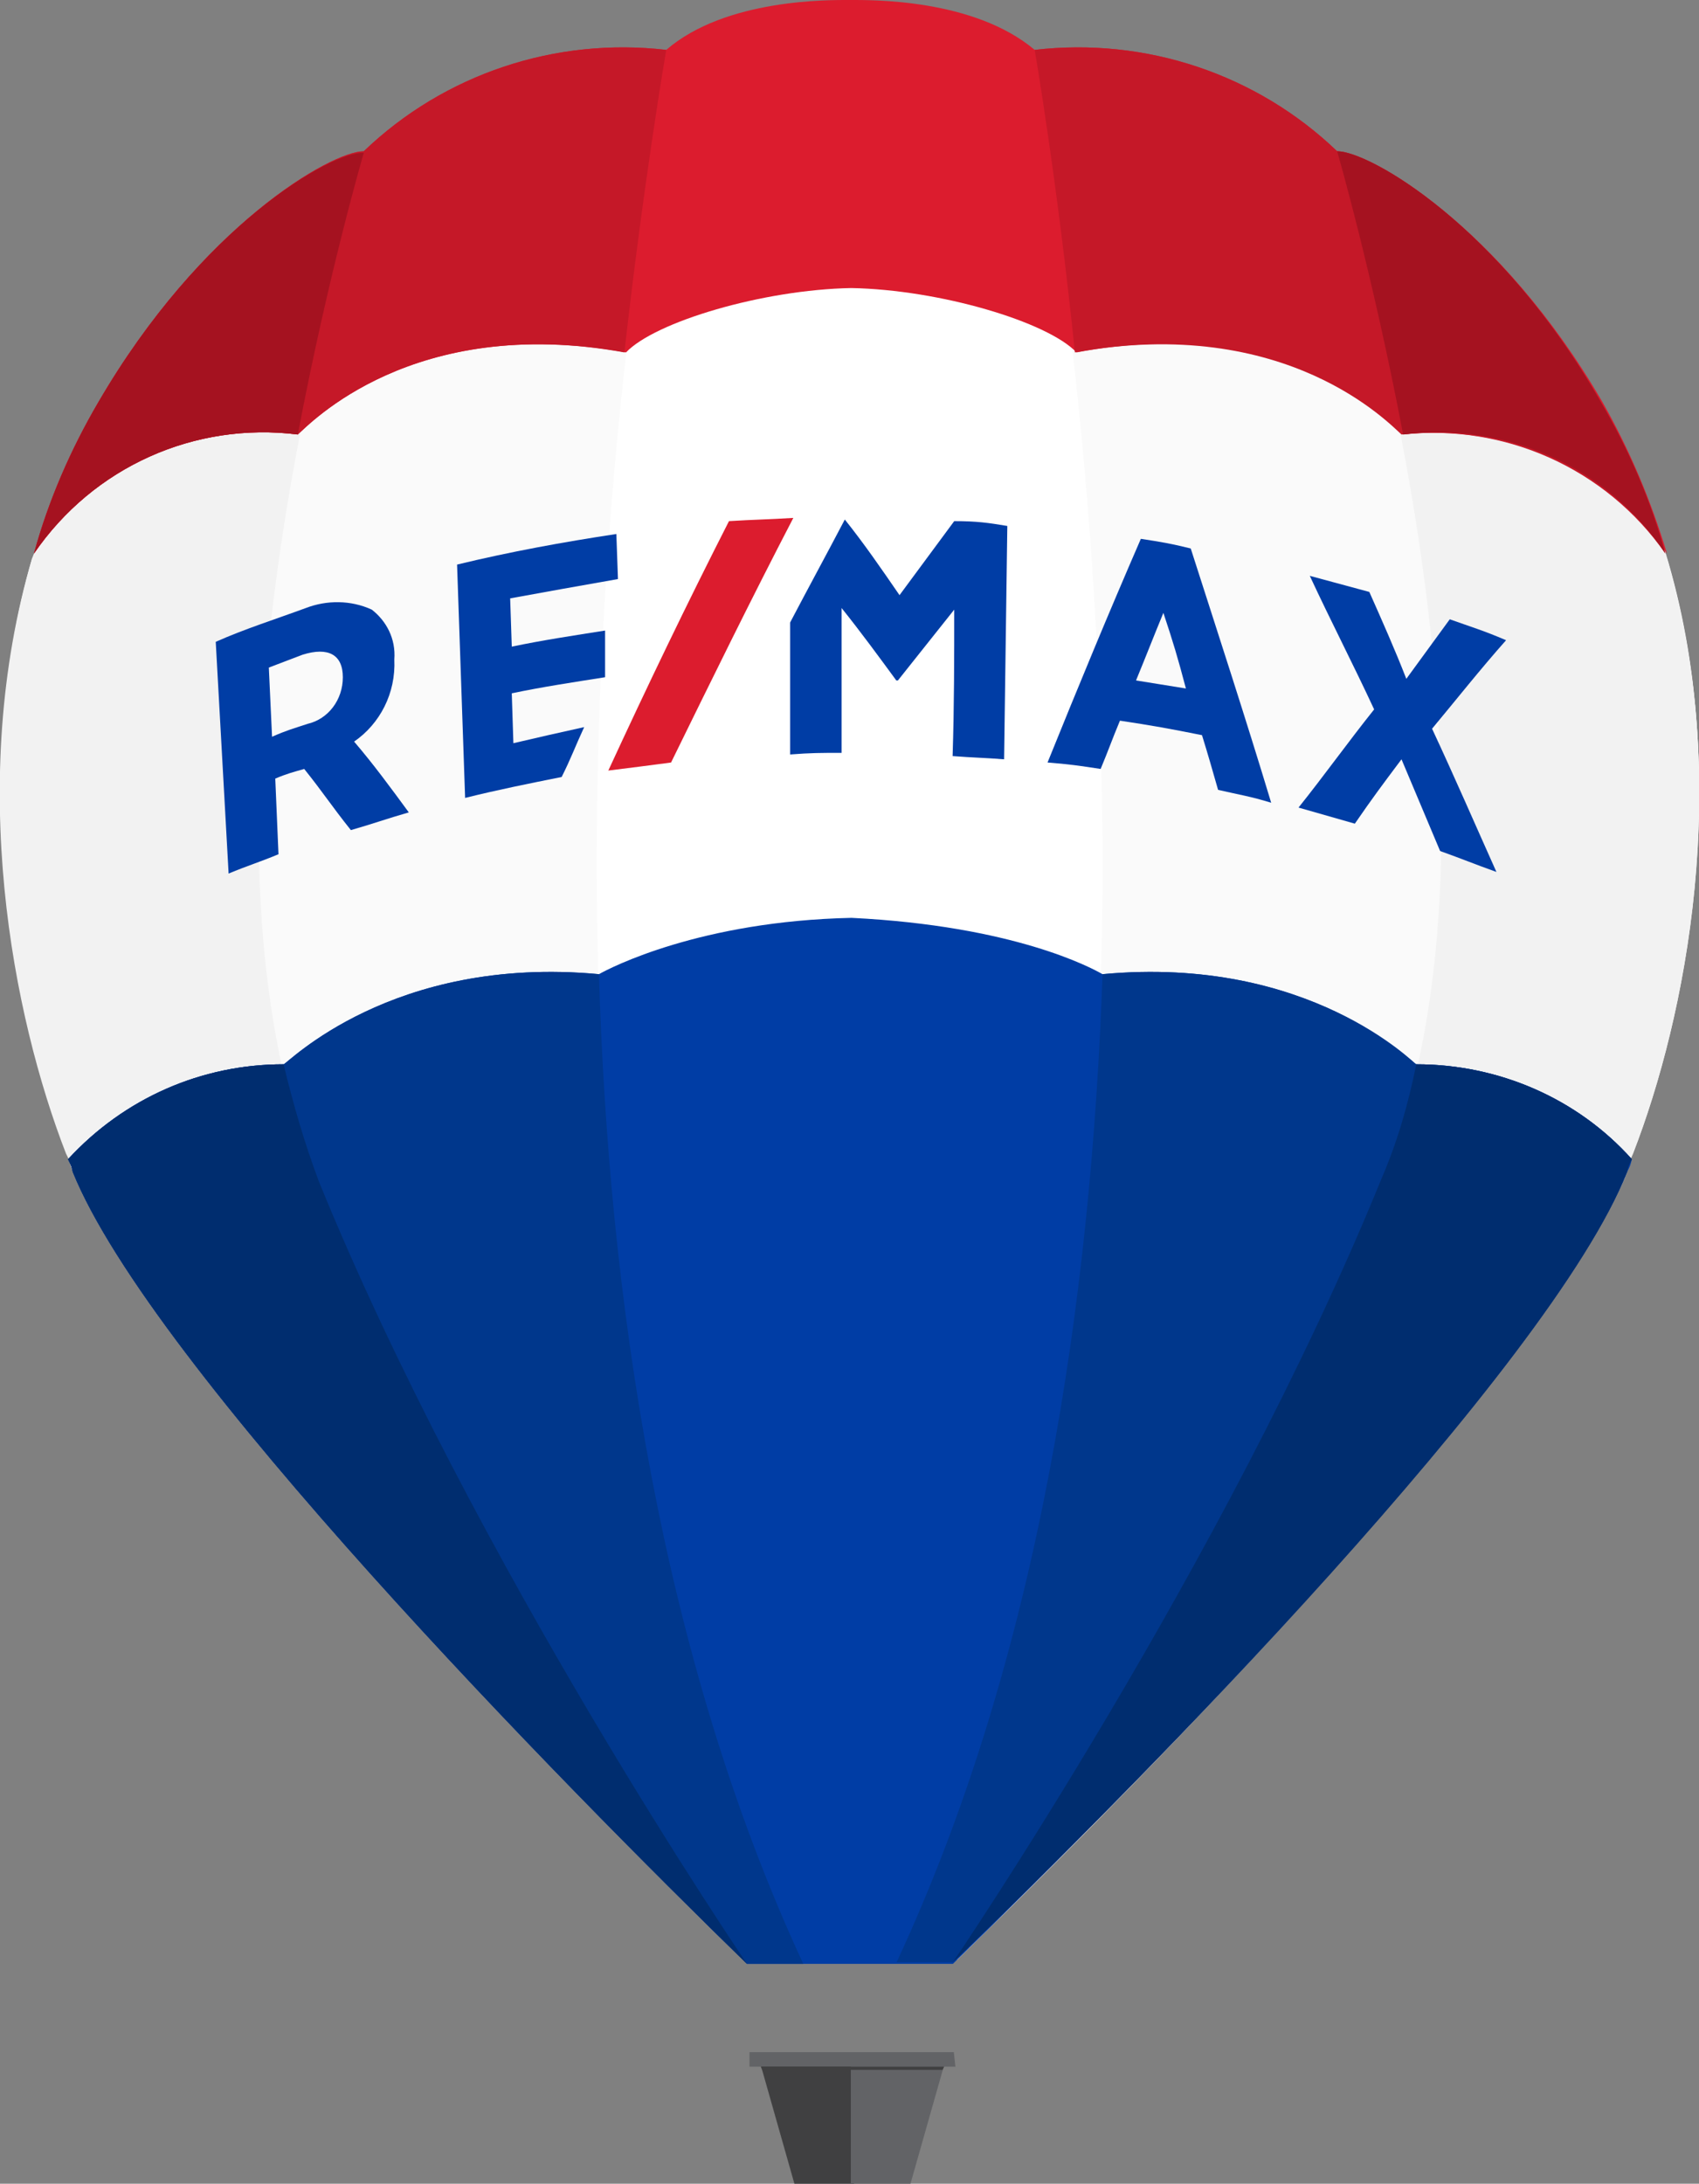
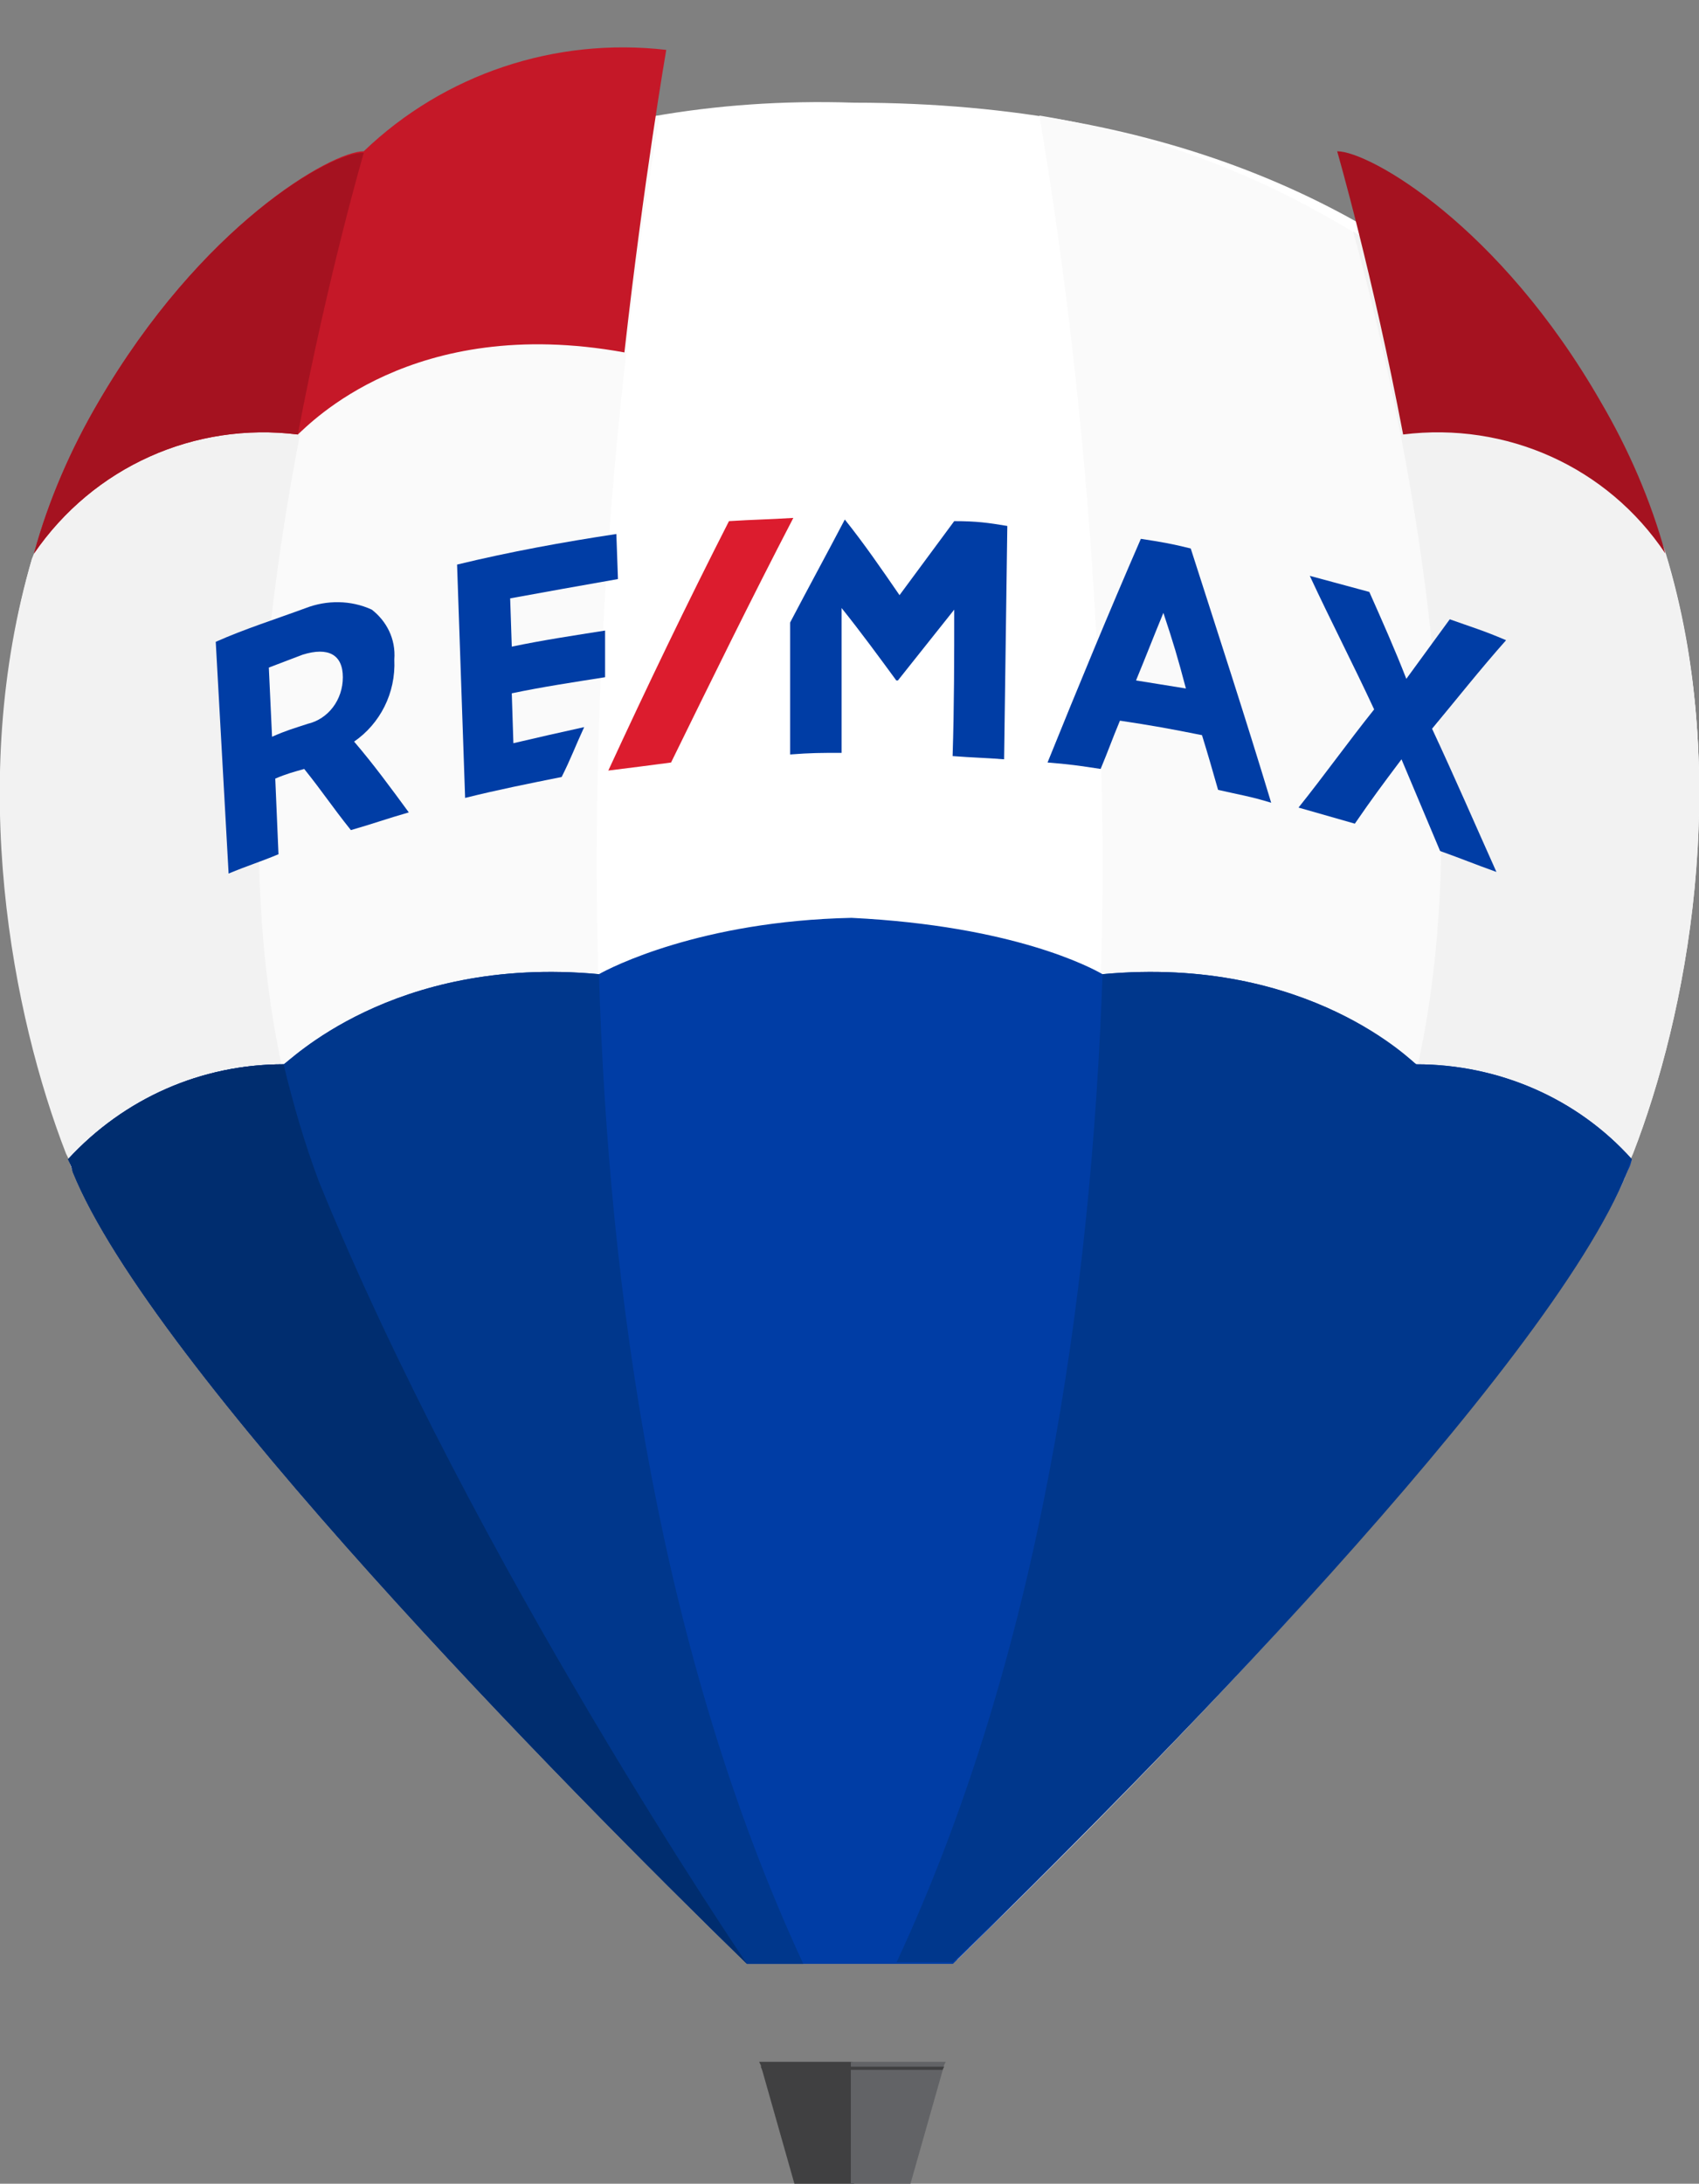
<svg xmlns="http://www.w3.org/2000/svg" version="1.1" baseProfile="tiny" id="Layer_1" x="0px" y="0px" viewBox="0 0 105.6 135.7" xml:space="preserve">
  <rect x="0" y="0" width="105.6" height="135.7" fill="#808080" stroke="none" />
  <g id="Group_77" transform="translate(-10.612 -8.113)">
    <g id="Group_75" transform="translate(10.612 8.113)">
      <g id="Group_74">
        <g id="Group_72">
          <g id="Group_66" transform="translate(0 6.381)">
            <path id="Path_7" fill="#FFFFFF" d="M4.2,65.3c0.2,0.4,0.2,0.4,0.3,0.8c1.8,4.6,6.7,11.3,12.6,18.3c7.1,8.5,15.6,17.4,22.1,24       c2.4,2.5,4.7,4.7,6.5,6.5l0,0l0.4,0.4h0.1h6.3l0,0h6h0.4c10.3-9.9,32-31.7,39.9-44.8l0,0c0.4-0.7,0.8-1.4,1.2-2.1       c0-0.1,0.1-0.1,0.1-0.2c0.1-0.1,0.1-0.2,0.2-0.3s0.1-0.2,0.1-0.3s0.1-0.2,0.1-0.3c0.1-0.1,0.1-0.2,0.2-0.3       c0-0.1,0.1-0.1,0.1-0.2c0.1-0.2,0.2-0.4,0.2-0.5l0.1-0.1l0,0c0.1-0.1,0.1-0.2,0.1-0.3c0-0.1,0.1-0.3,0.1-0.4       c3.4-8.6,6.5-23.6,2.2-37.6C103.6,28,93.3,0,53.1,0C17.1-1.2,2.3,27.8,2.3,27.8v0.7l-0.2-0.2C-2,42.1,1,56.8,4.2,65.3L4.2,65.3       z" />
            <path id="Path_8" fill="#FAFAFA" d="M4.2,65.3c0.2,0.4,0.2,0.4,0.3,0.8c1.8,4.6,6.7,11.3,12.6,18.3c7.1,8.5,15.6,17.4,22.1,24       c2.4,2.5,4.7,4.7,6.5,6.5l0.5,0.4h0.1h3.3C30.1,72.9,38.6,14.8,41,0.8c-27.3,4.5-38.8,27-38.8,27v0.7L2,28.3       C-2,42.1,1,56.8,4.2,65.3L4.2,65.3z" />
            <path id="Path_9" fill="#FAFAFA" d="M64.6,0.8c27.3,4.5,38.8,27,38.8,27v0.7l0.2-0.2c4.1,13.9,1.2,28.5-2.1,37l0,0       c-0.2,0.4-0.2,0.4-0.3,0.8c-1.8,4.6-6.7,11.3-12.6,18.3c-7.1,8.5-15.6,17.4-22.1,24c-2.6,2.7-5,5-7,7h-0.1h-3.3       C75.5,72.9,67,14.8,64.6,0.8z" />
            <path id="Path_10" fill="#F2F2F2" d="M86,66.8c-8.5,21.2-22.8,43.3-25.8,47.9c6.3-6.1,16.1-16,24.6-25.7c1.3-1.5,2.6-3,3.9-4.6       C94.3,77.7,99,71.3,101,66.8c0-0.1,0.1-0.2,0.1-0.3c0.1-0.2,0.1-0.3,0.1-0.4c0,0.1,0,0.1,0-0.1c0,0,0.1-0.2,0.3-0.7       c3.3-8.5,6.2-23.1,2.1-37l-0.2-0.5c-4.6-8.2-11.3-15-19.3-19.8C86.9,18.1,93.8,47.4,86,66.8z" />
            <path id="Path_11" fill="#F2F2F2" d="M4.1,65.3c0.2,0.4,0.2,0.4,0.3,0.8c1.8,4.6,6.7,11.3,12.6,18.3c1.9,2.3,3.9,4.6,5.9,6.8       c8,9,16.9,17.8,22.6,23.5c-3-4.5-17.3-26.6-25.9-47.9c-7.7-19.4-0.8-48.7,2-58.8c-8,4.9-14.7,11.7-19.4,19.8L2,28.3       C-2.1,42.2,0.8,56.8,4.1,65.3L4.1,65.3z" />
          </g>
          <g id="Group_67" transform="translate(2.11)">
-             <path id="Path_12" fill="#DC1C2E" d="M50.7,0C49.5,0,43-0.1,39.3,3.1c-6.9-0.8-13.8,1.5-18.8,6.3C18.5,9.4,10.4,14,4,25       c-1.7,2.9-3.1,6.1-4,9.4C3.7,29,10,26.2,16.4,27c0.7-0.6,7.1-7.5,20.4-5.1c1.8-1.9,8.5-3.9,14-4c5.5,0.1,12.2,2.1,14,4       C78,19.4,84.4,26.4,85.1,27c6.4-0.7,12.7,2.1,16.4,7.4c-1-3.3-2.3-6.4-4-9.4C91.1,14,83,9.4,81,9.4c-5-4.8-11.9-7.1-18.8-6.3       C58.4-0.1,52,0,50.7,0" />
            <path id="Path_13" fill="#C51828" d="M39.3,3.1c-6.9-0.8-13.8,1.5-18.8,6.3C18.5,9.4,10.4,14,4,25c-1.7,2.9-3.1,6.1-4,9.4       C3.7,29,10,26.2,16.4,27c0.7-0.6,7.1-7.5,20.3-5.1C37.9,11.2,39.3,3.1,39.3,3.1z" />
            <path id="Path_14" fill="#A51220" d="M16.4,27L16.4,27c1.9-10,4.1-17.5,4.1-17.5C18.5,9.4,10.4,14,4,25c-1.7,2.9-3.1,6.1-4,9.4       C3.7,29,10,26.2,16.4,27z" />
-             <path id="Path_15" fill="#C51828" d="M62.2,3.1C69.1,2.3,76,4.6,81,9.4c2,0,10.1,4.6,16.4,15.6c1.7,2.9,3.1,6.1,4,9.4       c-3.7-5.3-10-8.1-16.4-7.4c-0.7-0.6-7.1-7.5-20.3-5.1C63.6,11.2,62.2,3.1,62.2,3.1z" />
            <path id="Path_16" fill="#A51220" d="M85.1,27L85.1,27C83.2,17,81,9.4,81,9.4c2,0,10.1,4.6,16.4,15.6c1.7,2.9,3.1,6.1,4,9.4       C97.8,29,91.5,26.2,85.1,27z" />
          </g>
          <g id="Group_68" transform="translate(46.583 127.526)">
            <path id="Path_17" fill="#404041" d="M6.4,0.6H0.6l0.1,0.2l2.1,7.4h3.7L6.4,0.6z" />
            <path id="Path_18" fill="#626366" d="M6.3,0.6h5.9l-0.1,0.2L10,8.2H6.3V0.6z" />
-             <path id="Path_19" fill="#626366" d="M12.8,0.9H0l0,0V0l0,0l0,0h12.7l0,0l0,0L12.8,0.9L12.8,0.9z" />
            <path id="Path_20" fill="#404041" d="M12,1.1l0.1-0.2H0.7l0.1,0.2H12z" />
          </g>
          <g id="Group_69" transform="translate(4.227 57.037)">
            <path id="Path_21" fill="#003DA5" d="M83.8,9.1c-0.2,0-6.6-6.8-19.5-5.6c-0.7-0.4-5.5-3-15.6-3.5c-9.4,0.2-15,3.1-15.7,3.5       C20.1,2.3,13.6,9.1,13.4,9.1C8.3,9.1,3.5,11.2,0,15c0.2,0.4,0.2,0.4,0.3,0.8C5.2,27.9,30.8,53.9,42.2,65H55       c11.4-11.1,37-37.1,41.9-49.2c0.2-0.4,0.2-0.4,0.3-0.8C93.8,11.2,88.9,9.1,83.8,9.1z" />
            <path id="Path_22" fill="#00378C" d="M64.3,3.5c12.9-1.2,19.4,5.6,19.5,5.6c5.1,0,10,2.1,13.4,5.9c-0.2,0.4-0.2,0.4-0.3,0.8       C92.1,27.9,66.5,53.9,55,64.9h-3.5C60.4,45.8,63.6,23.5,64.3,3.5L64.3,3.5z" />
-             <path id="Path_23" fill="#002D6F" d="M83.8,9.1L83.8,9.1c5.1,0,10,2.1,13.4,5.9c-0.2,0.4-0.2,0.4-0.3,0.8       C92.1,27.9,66.5,53.9,55,64.9c0,0,16.9-24.8,26.6-48.6C82.6,14,83.3,11.6,83.8,9.1z" />
            <path id="Path_24" fill="#00378C" d="M33,3.5C20.1,2.3,13.6,9.1,13.4,9.1C8.3,9.1,3.5,11.2,0,15c0.2,0.4,0.2,0.4,0.3,0.8       C5.2,27.9,30.8,53.9,42.2,65h3.5C36.8,45.8,33.6,23.5,33,3.5z" />
            <path id="Path_25" fill="#002D6F" d="M13.4,9.1L13.4,9.1C8.3,9.1,3.5,11.2,0,15c0.2,0.4,0.2,0.4,0.3,0.8       C5.2,27.9,30.8,53.9,42.2,65c0,0-16.9-24.8-26.6-48.6C14.7,14,14,11.6,13.4,9.1z" />
          </g>
          <g id="Group_71" transform="translate(13.409 32.184)">
            <g id="Group_70">
              <path id="Path_26" fill="#003DA5" d="M11.1,8.8L11.1,8.8c0.1-1.3-0.5-2.4-1.4-3.1C8.4,5.1,6.9,5.1,5.6,5.6        C3.7,6.3,1.8,6.9,0,7.7l0.8,14.4c1.2-0.5,1.9-0.7,3.1-1.2l-0.2-4.7c0.7-0.3,1.1-0.4,1.8-0.6c1.2,1.5,1.7,2.3,2.9,3.8        c1.4-0.4,2.2-0.7,3.6-1.1c-1.1-1.5-2.2-3-3.4-4.4C10.2,12.8,11.2,10.9,11.1,8.8z M7.9,9.9L7.9,9.9c0,1.4-0.9,2.6-2.2,2.9        c-0.9,0.3-1.3,0.4-2.2,0.8L3.3,9.3C4.1,9,4.6,8.8,5.4,8.5C7,8,7.9,8.5,7.9,9.9L7.9,9.9z" />
              <path id="Path_27" fill="#003DA5" d="M57.5,1.3c-2,4.6-3.9,9.2-5.8,13.9c1.3,0.1,2,0.2,3.3,0.4c0.5-1.2,0.7-1.8,1.2-3        c2,0.3,3.1,0.5,5.1,0.9c0.4,1.3,0.6,2,1,3.4c1.3,0.3,2,0.4,3.3,0.8c-1.6-5.3-3.3-10.5-5-15.8C59.4,1.6,58.8,1.5,57.5,1.3z         M60.3,10.6c-1.2-0.2-1.9-0.3-3.1-0.5c0.7-1.7,1-2.5,1.7-4.2C59.5,7.7,59.8,8.7,60.3,10.6L60.3,10.6z" />
              <path id="Path_28" fill="#003DA5" d="M75.6,13.1c1.5-1.8,3-3.7,4.6-5.5c-1.4-0.6-2.1-0.8-3.5-1.3C75.6,7.8,75.1,8.5,74,10        c-0.7-1.8-1.5-3.6-2.3-5.4c-1.5-0.4-2.2-0.6-3.7-1c1.3,2.8,2.7,5.5,4,8.3c-1.6,2-3.1,4.1-4.7,6.1c1.4,0.4,2.1,0.6,3.5,1        c1.1-1.6,1.7-2.4,2.9-4c0.8,1.9,1.6,3.8,2.4,5.7c1.4,0.5,2.1,0.8,3.5,1.3C78.3,19.1,77,16.1,75.6,13.1z" />
              <path id="Path_29" fill="#003DA5" d="M18.5,14l-0.1-3.1c1.9-0.4,3.9-0.7,5.8-1V7c-1.9,0.3-3.9,0.6-5.8,1l-0.1-3        c2.2-0.4,4.4-0.8,6.7-1.2L24.9,1c-3.3,0.5-6.6,1.1-9.9,1.9l0.5,14.5c2-0.5,4-0.9,6-1.3c0.6-1.2,0.8-1.8,1.4-3.1        C21.1,13.4,20.2,13.6,18.5,14z" />
              <path id="Path_30" fill="#003DA5" d="M45.9,0.2c-1.1,1.5-2.3,3.1-3.4,4.6c-1.1-1.6-2.2-3.2-3.4-4.7l0,0        c-1.1,2.1-2.3,4.3-3.4,6.4v8.2c1.3-0.1,1.9-0.1,3.2-0.1c0-3,0-6,0-9c1.2,1.5,2.3,3,3.4,4.5l0,0h0.1c1.2-1.5,2.3-2.9,3.5-4.4        c0,3,0,6-0.1,9.1c1.3,0.1,1.9,0.1,3.2,0.2l0.2-14.5C48,0.3,47.3,0.2,45.9,0.2z" />
              <path id="Path_31" fill="#DC1C2E" d="M28.3,15.2c2.5-5.1,5-10.2,7.6-15.2c-1.6,0.1-2.4,0.1-4,0.2c-2.6,5.1-5.1,10.3-7.5,15.5        C26,15.5,26.8,15.4,28.3,15.2z" />
            </g>
          </g>
        </g>
      </g>
    </g>
  </g>
</svg>